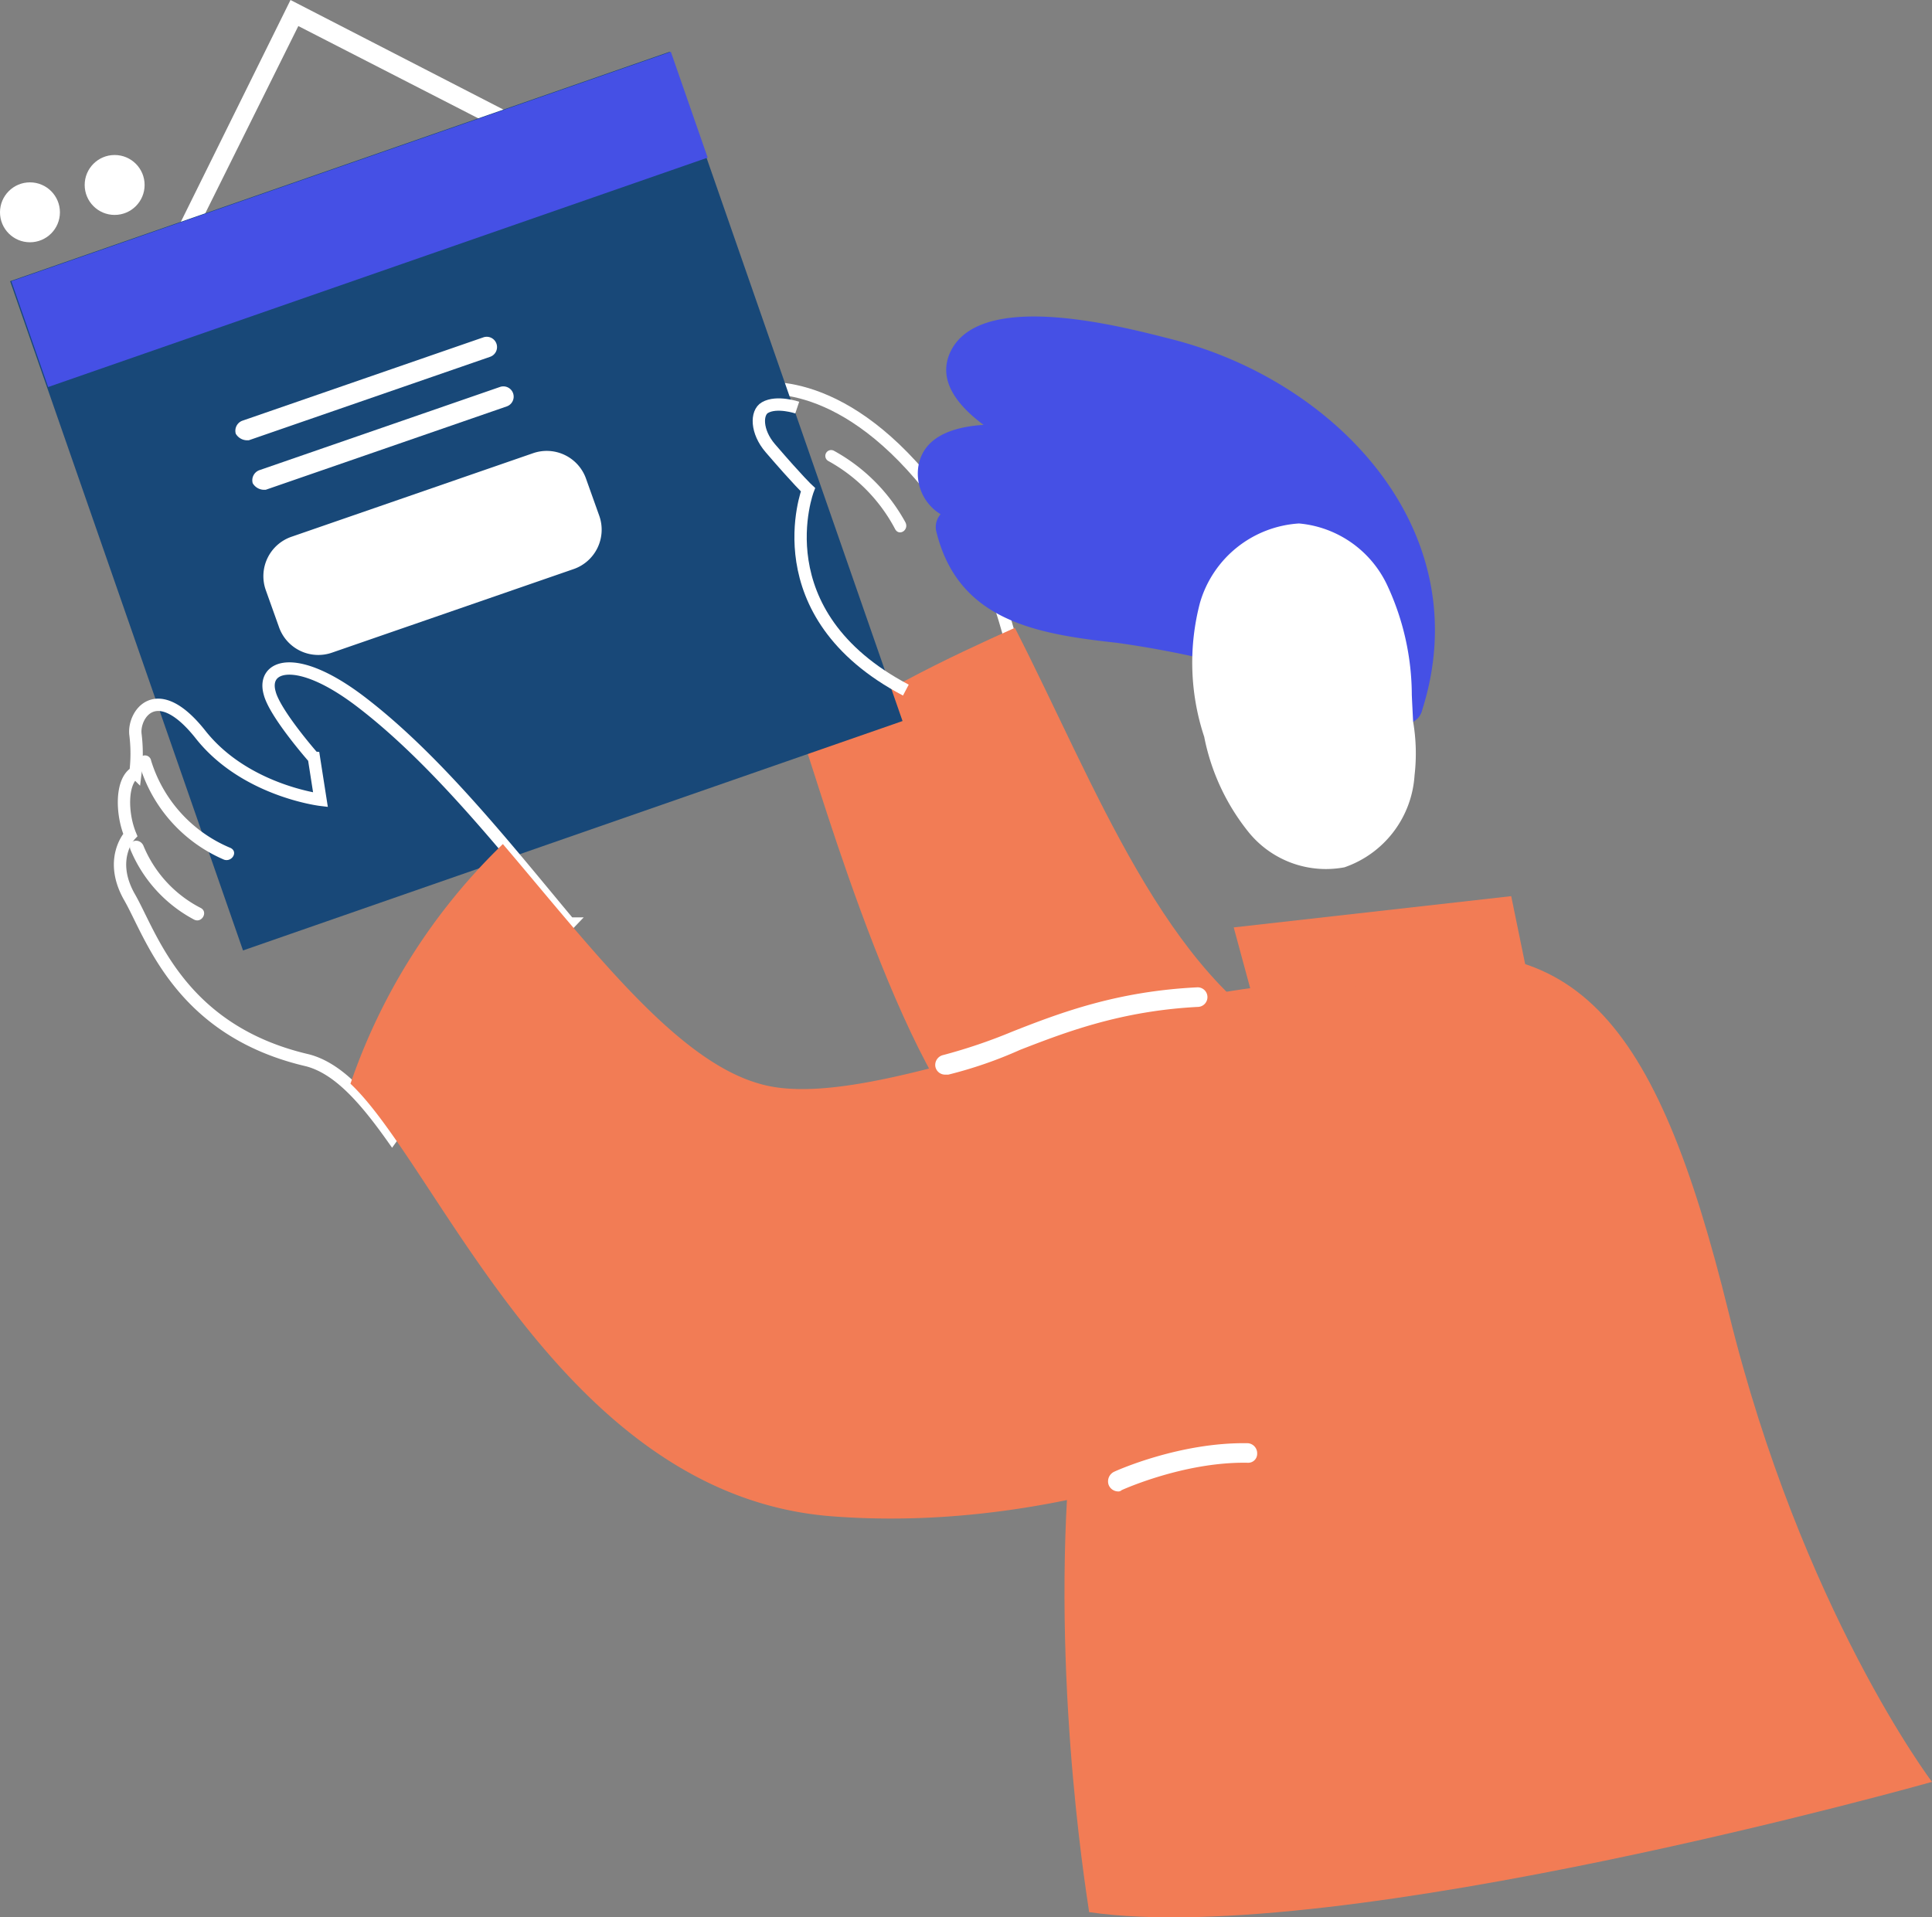
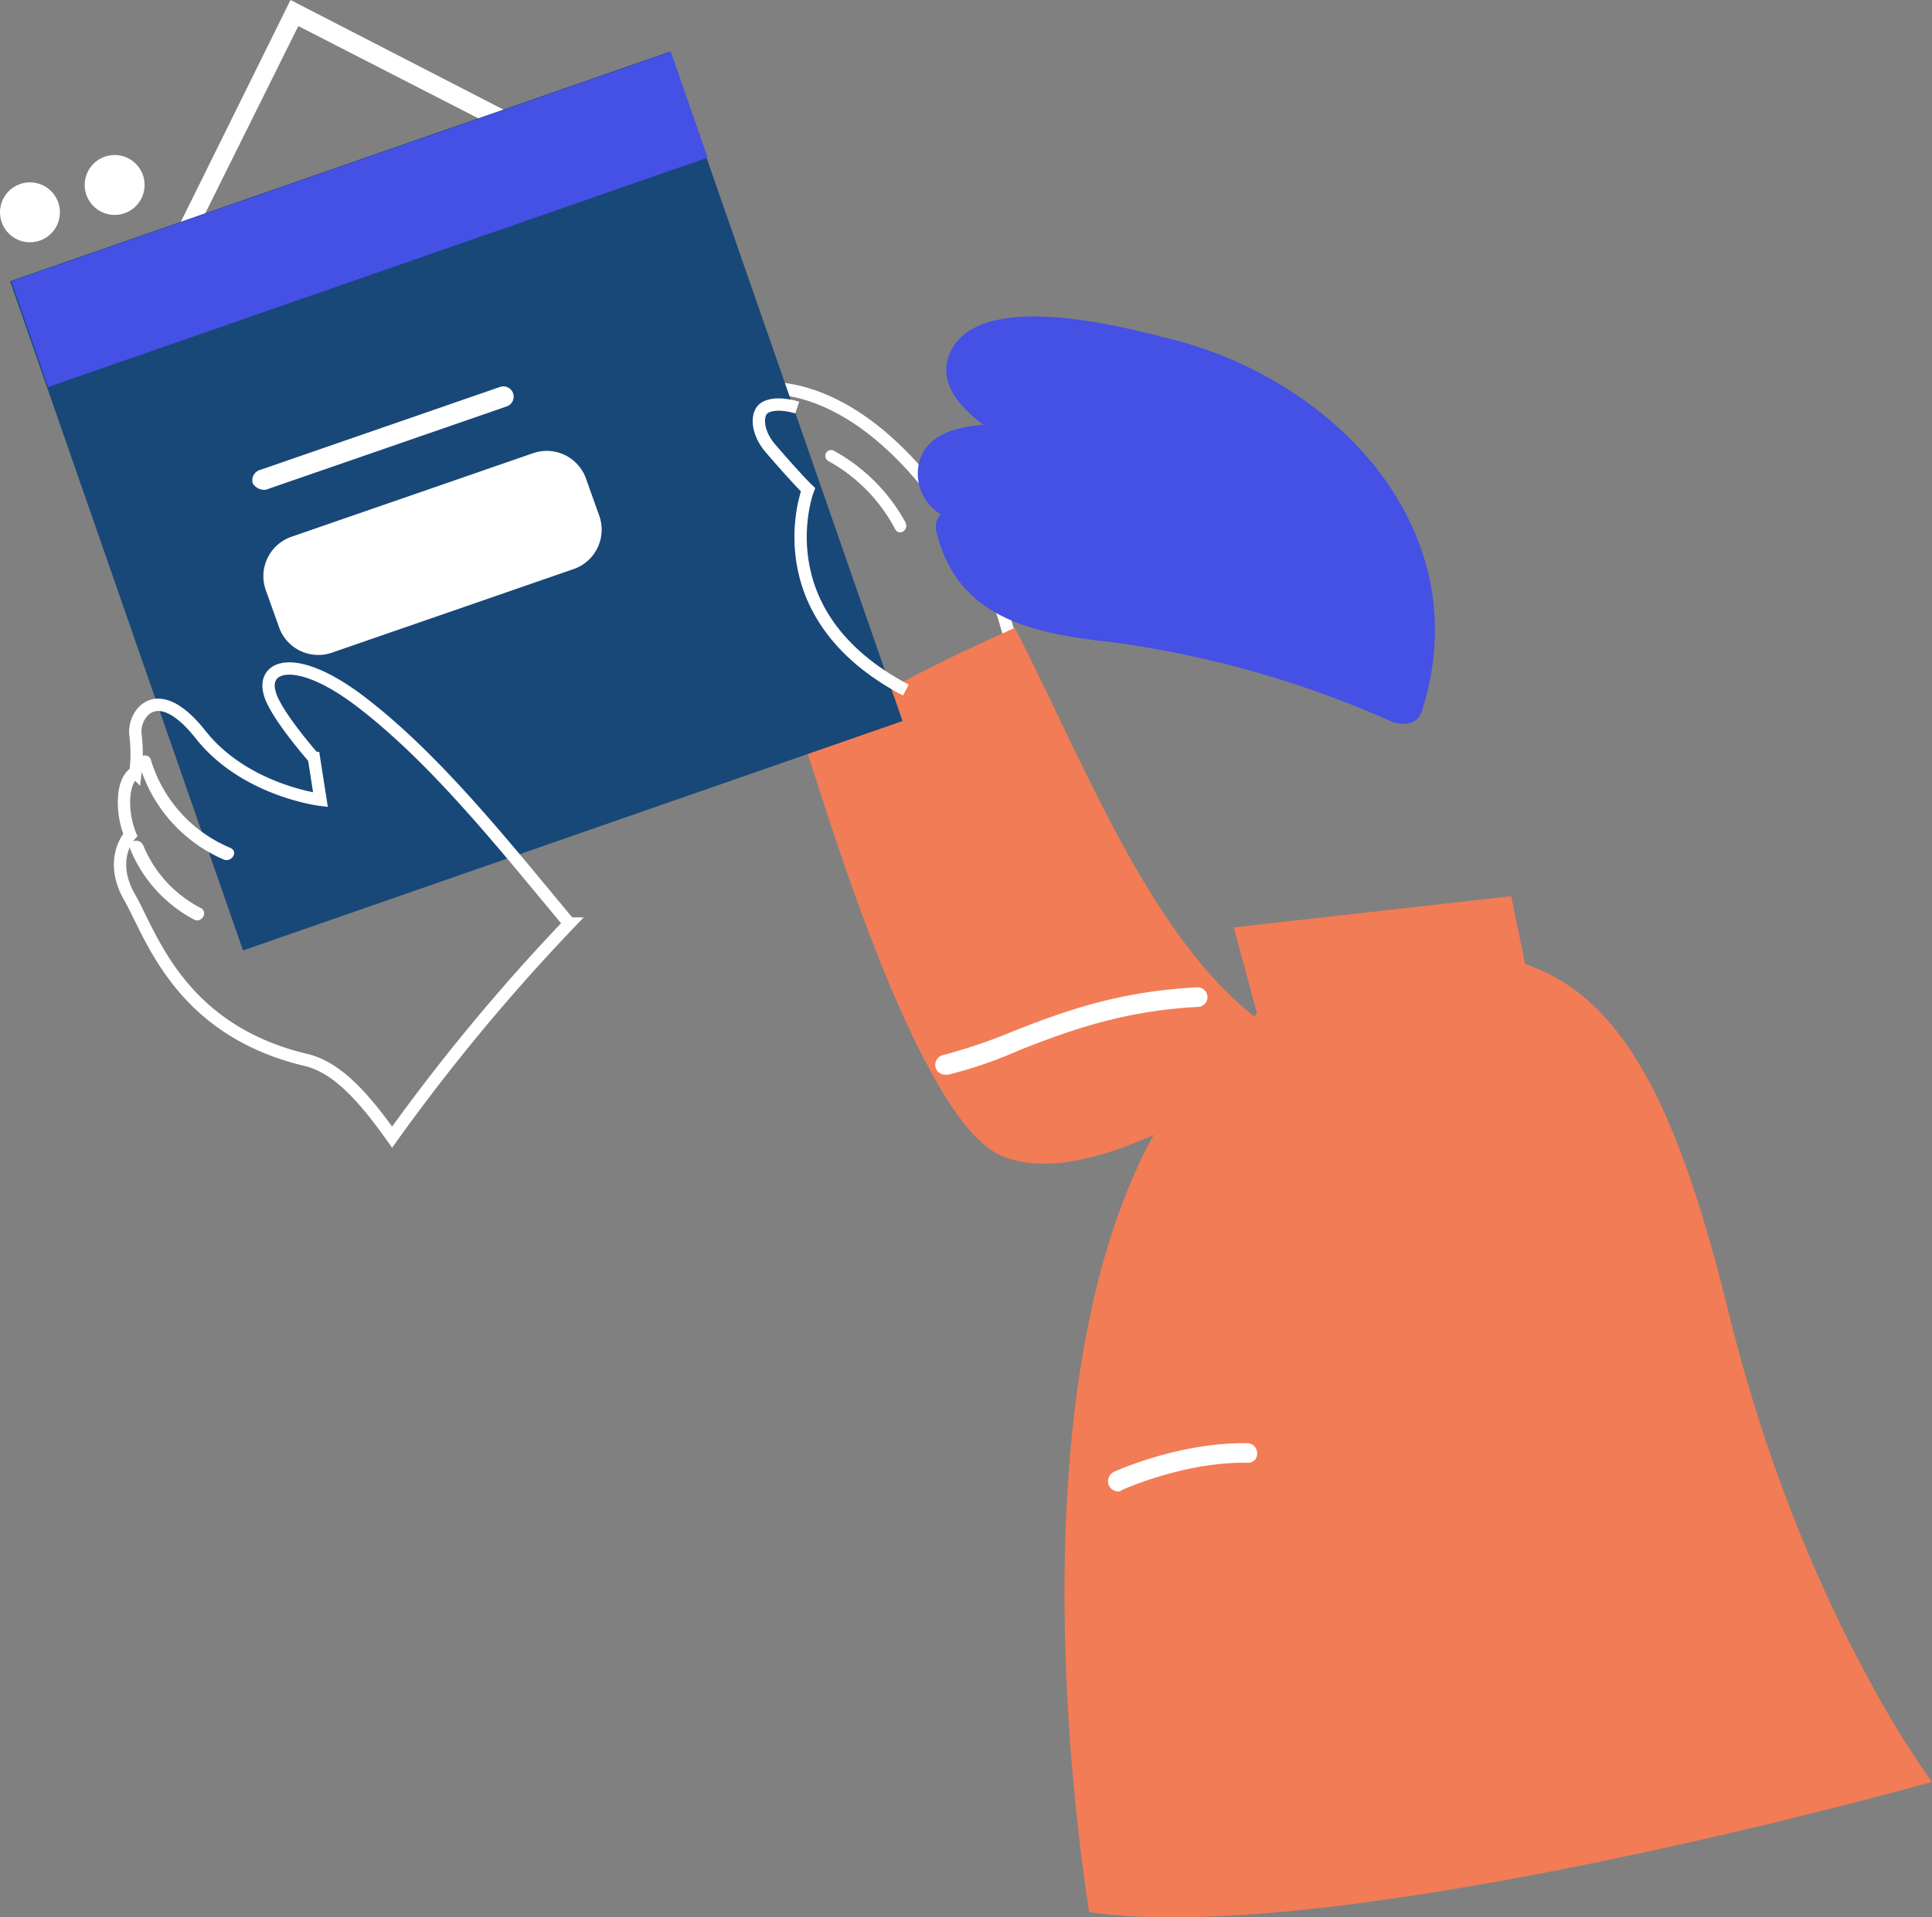
<svg xmlns="http://www.w3.org/2000/svg" width="313.422" height="311.099" viewBox="0 0 313.422 311.099">
  <rect x="0" y="0" width="313.422" height="311.099" fill="#808080" stroke="none" />
  <g id="Group_10144" data-name="Group 10144" transform="translate(-871.579 -128.169)">
    <g id="Top_35_" transform="translate(867 128.169)">
      <g id="Hand_2_74_" transform="translate(128.003 62.947)">
        <g id="Group_2948" data-name="Group 2948">
          <path id="Path_7011" data-name="Path 7011" d="M41 50.334c-9.088 4.861-18.176 9.722-27.263 14.371L0 .034C6.763-.389 21.98 2.781 36.985 30.89c2.959 5.706 3.6 12.242 6.753 19.444-1.69 0-.838-1.057-2.738 0z" fill="none" stroke="#fff" stroke-linecap="round" stroke-width="2" />
        </g>
        <g id="Group_2949" data-name="Group 2949" transform="translate(7.186 38.921)">
          <path id="Path_7012" data-name="Path 7012" d="M181.526 118.8c12.892 25.15 24.516 57.063 46.284 67.841 0 0-32.124 25.15-48.609 17.753-14.16-6.34-30.011-62.135-31.7-66.362 8.241-7.397 24.092-14.794 34.025-19.232z" transform="translate(-147.5 -118.8)" fill="#f27c55" />
        </g>
      </g>
      <g id="Body_11_" transform="translate(177.267 145.404)">
        <g id="Group_2956" data-name="Group 2956" transform="translate(0 9.329)">
          <path id="Path_7018" data-name="Path 7018" d="M148.645 145.475c32.97-7.186 46.284 8.454 58.119 56.64s32.97 76.084 32.97 76.084-95.95 27.052-136.739 21.134c.211.211-24.305-138.641 45.65-153.858z" transform="translate(-99 -143.814)" fill="#f27c55" />
        </g>
        <g id="Group_2957" data-name="Group 2957" transform="translate(27.454)">
          <path id="Path_7019" data-name="Path 7019" d="M178.1 155.885l-3.384-16.485-45.016 5.072 5.495 20.289z" transform="translate(-129.7 -139.4)" fill="#f27c55" />
        </g>
      </g>
      <g id="Window_3_">
        <g id="Group_2958" data-name="Group 2958" transform="translate(33.151)">
          <path id="Path_7020" data-name="Path 7020" d="M208.946 110.121a2.139 2.139 0 001.479-.845l17.119-34.449 32.97 16.907a1.56 1.56 0 001.479-2.747L226.276 70.6l-18.386 37.2a1.643 1.643 0 00.634 2.113.738.738 0 00.422.208z" transform="translate(-207.719 -70.6)" fill="#fff" />
        </g>
        <g id="Group_2959" data-name="Group 2959" transform="translate(6.223 8.399)">
          <path id="Rectangle_1378" data-name="Rectangle 1378" transform="rotate(-109.183 70.718 59.479)" fill="#184878" d="M0 0h114.974v113.283H0z" />
        </g>
        <g id="Group_2960" data-name="Group 2960" transform="translate(6.415 8.408)">
          <path id="Rectangle_1379" data-name="Rectangle 1379" transform="rotate(-109.183 22.319 25.072)" fill="#4550e5" d="M0 0h18.176v113.283H0z" />
        </g>
        <g id="Group_2962" data-name="Group 2962" transform="translate(47.299 73.154)">
          <path id="Path_7021" data-name="Path 7021" d="M212.286 137.943l39.1-13.526a6.761 6.761 0 004.227-8.665l-2.113-5.918a6.761 6.761 0 00-8.665-4.227l-39.1 13.526a6.761 6.761 0 00-4.227 8.665l2.113 5.918a6.761 6.761 0 008.665 4.227z" transform="translate(-201.114 -105.214)" fill="#fff" />
        </g>
        <g id="Group_2963" data-name="Group 2963" transform="translate(45.525 62.715)">
          <path id="Path_7022" data-name="Path 7022" d="M209.619 117.025h.423l39.1-13.526a1.671 1.671 0 00-1.057-3.17l-39.1 13.526a1.744 1.744 0 00-1.057 2.113 2.155 2.155 0 001.691 1.057z" transform="translate(-207.875 -100.275)" fill="#fff" />
        </g>
        <g id="Group_2964" data-name="Group 2964" transform="translate(42.778 54.684)">
-           <path id="Path_7023" data-name="Path 7023" d="M210.919 113.225h.423L250.44 99.7a1.671 1.671 0 10-1.057-3.17l-39.1 13.526a1.744 1.744 0 00-1.057 2.113 2.155 2.155 0 001.693 1.056z" transform="translate(-209.175 -96.475)" fill="#fff" />
-         </g>
+           </g>
        <g id="Group_2965" data-name="Group 2965" transform="translate(18.316 25.15)">
          <circle id="Ellipse_600" data-name="Ellipse 600" cx="4.861" cy="4.861" fill="#fff" r="4.861" />
        </g>
        <g id="Group_2966" data-name="Group 2966" transform="translate(4.578 29.588)">
          <circle id="Ellipse_601" data-name="Ellipse 601" cx="4.861" cy="4.861" fill="#fff" r="4.861" />
        </g>
      </g>
      <g id="Thumb" transform="translate(127.85 65.609)">
        <g id="Group_2968" data-name="Group 2968" transform="translate(10.563 7.376)">
          <path id="Path_7025" data-name="Path 7025" d="M179.159 105.274a29.29 29.29 0 0111.624 11.626c.634 1.268-1.057 2.325-1.691 1.057a26.988 26.988 0 00-10.779-10.99.946.946 0 11.846-1.693z" transform="translate(-177.734 -105.134)" fill="#fff" />
        </g>
      </g>
      <g id="Hand_11_" transform="translate(24.052 108.467)">
        <g id="Group_2969" data-name="Group 2969">
          <path id="Path_7026" data-name="Path 7026" d="M1.661 27.005c-1.479-3.593-1.479-8.876.845-10.144a25.274 25.274 0 000-6.129c-.423-3.17 3.381-9.088 10.567 0s19.444 10.567 19.444 10.567l-1.057-6.763S25.12 7.35 24.274 3.969c-1.268-4.438 4.227-6.552 14.583 1.268 12.258 9.3 23.459 23.459 34.026 36.14a320.564 320.564 0 00-28.743 34.66c-4.65-6.552-8.876-11.2-13.737-12.469C9.48 58.707 5.042 43.068 1.449 36.939c-3.38-6.13.212-9.934.212-9.934z" fill="none" stroke="#fff" stroke-width="2" />
        </g>
        <g id="Group_2970" data-name="Group 2970" transform="translate(37.378 28.484)">
-           <path id="Path_7027" data-name="Path 7027" d="M163.927 135.4c14.583 17.119 28.109 35.083 41.635 38.887 20.078 5.918 68.052-20.5 98.063-15.639l7.186 61.5s-43.537 28.32-93.836 24.3c-43.537-3.593-63.4-56.64-77.774-70.166a98.378 98.378 0 0124.726-38.882z" transform="translate(-139.2 -135.4)" fill="#f27c55" />
-         </g>
+           </g>
        <g id="Group_2971" data-name="Group 2971" transform="translate(132.23 51.732)">
          <path id="Path_7028" data-name="Path 7028" d="M156.332 160.56h.423a69.135 69.135 0 0011.624-4.016c7.608-2.959 16.485-6.34 28.954-6.974a1.589 1.589 0 00-.211-3.17c-12.892.634-21.98 4.016-30.011 7.186a87.665 87.665 0 01-11.2 3.8 1.646 1.646 0 00-1.268 1.9 1.607 1.607 0 001.689 1.274z" transform="translate(-154.6 -146.4)" fill="#fff" />
        </g>
        <g id="Group_2972" data-name="Group 2972" transform="translate(160.304 125.695)">
          <path id="Path_7029" data-name="Path 7029" d="M152.356 189.223a.776.776 0 00.634-.211s10.144-4.65 20.5-4.438a1.445 1.445 0 001.479-1.479 1.633 1.633 0 00-1.479-1.691c-10.99-.211-21.346 4.438-21.768 4.65a1.731 1.731 0 00-.845 2.113 1.675 1.675 0 001.479 1.056z" transform="translate(-150.8 -181.397)" fill="#fff" />
        </g>
        <g id="Group_2973" data-name="Group 2973" transform="translate(3.023 14.116)">
          <path id="Path_7030" data-name="Path 7030" d="M231.349 129.444a22.508 22.508 0 0012.892 14.16c1.268.634.211 2.325-1.057 1.9a24.308 24.308 0 01-13.737-15.428 1.016 1.016 0 111.902-.632z" transform="translate(-229.329 -128.602)" fill="#fff" />
        </g>
        <g id="Group_2974" data-name="Group 2974" transform="translate(1.601 27.944)">
          <path id="Path_7031" data-name="Path 7031" d="M233.8 135.9a19.834 19.834 0 009.3 10.144c1.268.634.211 2.536-1.057 1.9a22.682 22.682 0 01-10.353-11.414c-.423-1.48 1.479-1.902 2.11-.63z" transform="translate(-231.629 -135.145)" fill="#fff" />
        </g>
      </g>
      <path id="Path_13970" data-name="Path 13970" d="M133.912 66.131s-3.306-1.11-5.23 0c-1.439.814-1.466 3.885.871 6.6 4.609 5.355 6.1 6.725 6.1 6.725s-7.693 20.1 15.879 32.514" fill="none" stroke="#fff" stroke-width="2" />
    </g>
    <path id="Path_6521" data-name="Path 6521" d="M.4 21.75c1.464-4.191 5.97-5.336 11.211-5.033-4.085-3.877-6.521-8.3-3.877-12.45 6.183-9.64 28.925-.314 35.945 2.407C69.46 16.752 89.267 43.668 76.586 71.33a2.876 2.876 0 01-3.456 1.779 4.593 4.593 0 01-1.47-.421A166.147 166.147 0 0028.8 54.457C15.914 51.422 3.547 47.752 1.869 32.771a3.2 3.2 0 011.049-2.52A7.707 7.707 0 01.4 21.75z" transform="rotate(-7 1996.055 -8227.686)" fill="#4550e5" />
-     <path id="Path_6522" data-name="Path 6522" d="M2.726 10.822A17.893 17.893 0 0120.227.032a17.537 17.537 0 0113 11.733A42.422 42.422 0 0135 29.894c-.107 1.363-.207 2.834-.314 4.3a30.735 30.735 0 01-.836 8.7 16.914 16.914 0 01-13.1 13.41 16.156 16.156 0 01-14.668-7.439A35.57 35.57 0 01.746 32.514a38.226 38.226 0 011.98-21.692z" transform="rotate(-7 2293.114 -8575.885)" fill="#fff" />
  </g>
</svg>